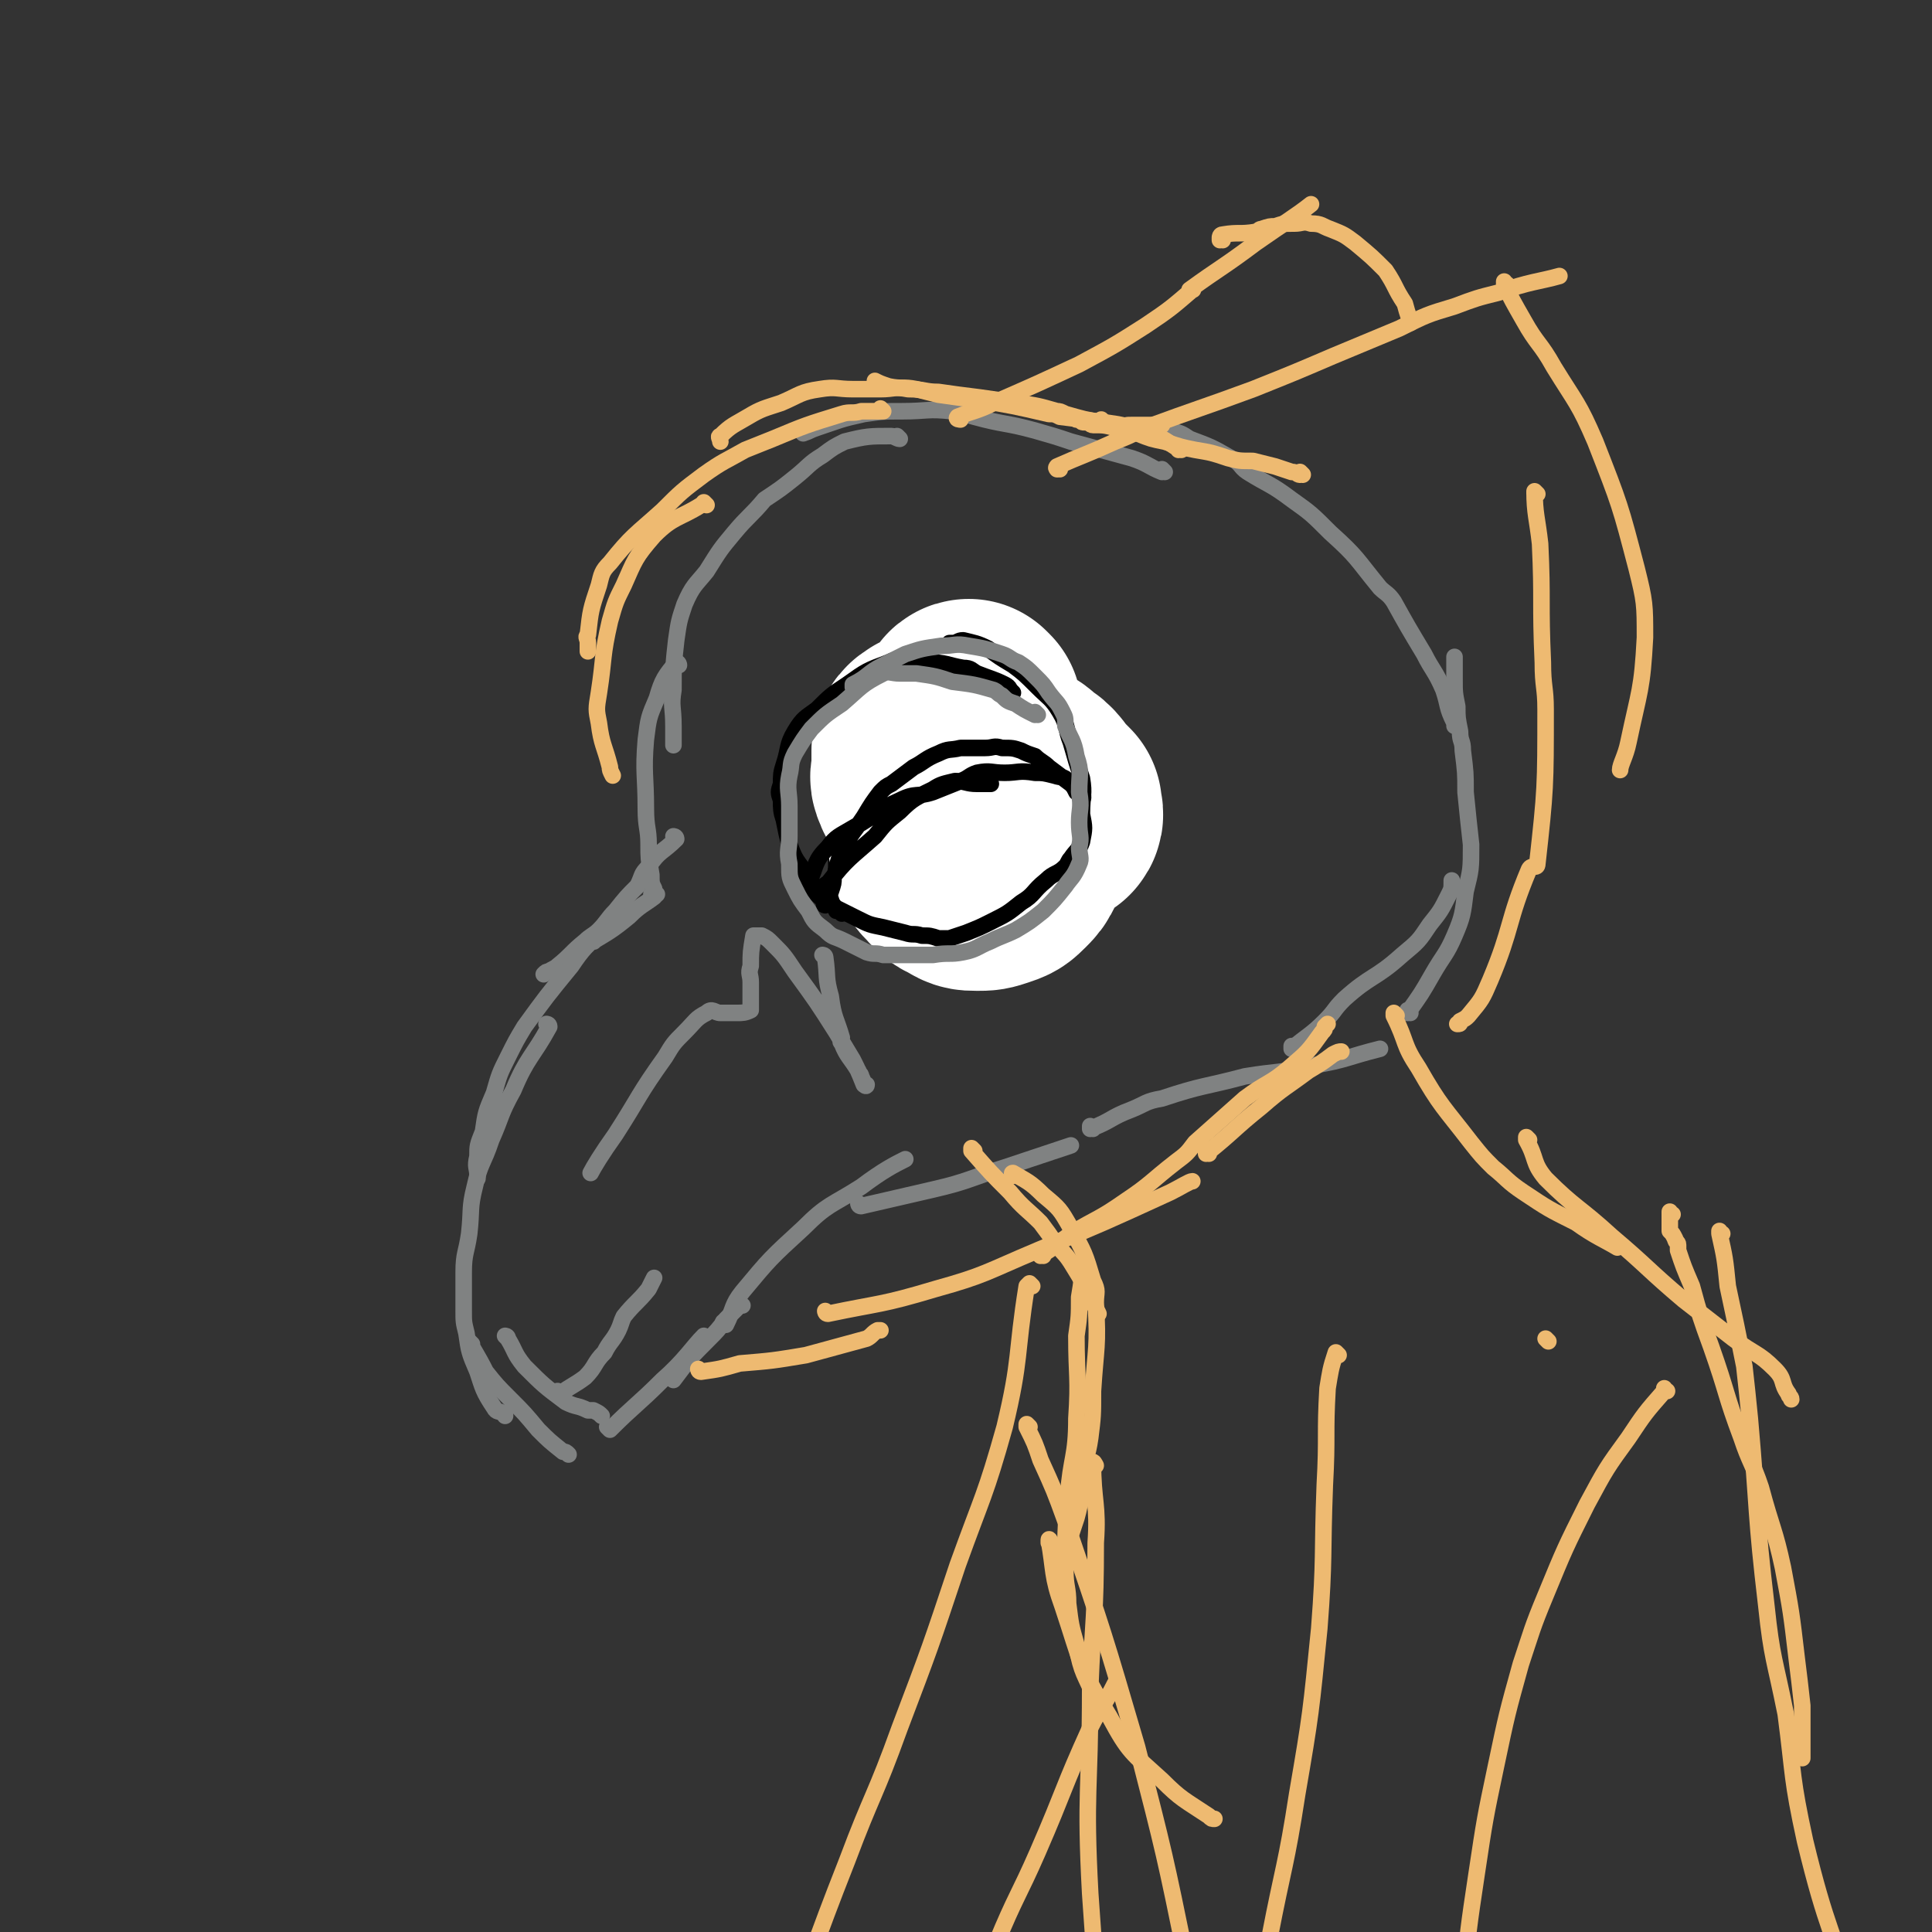
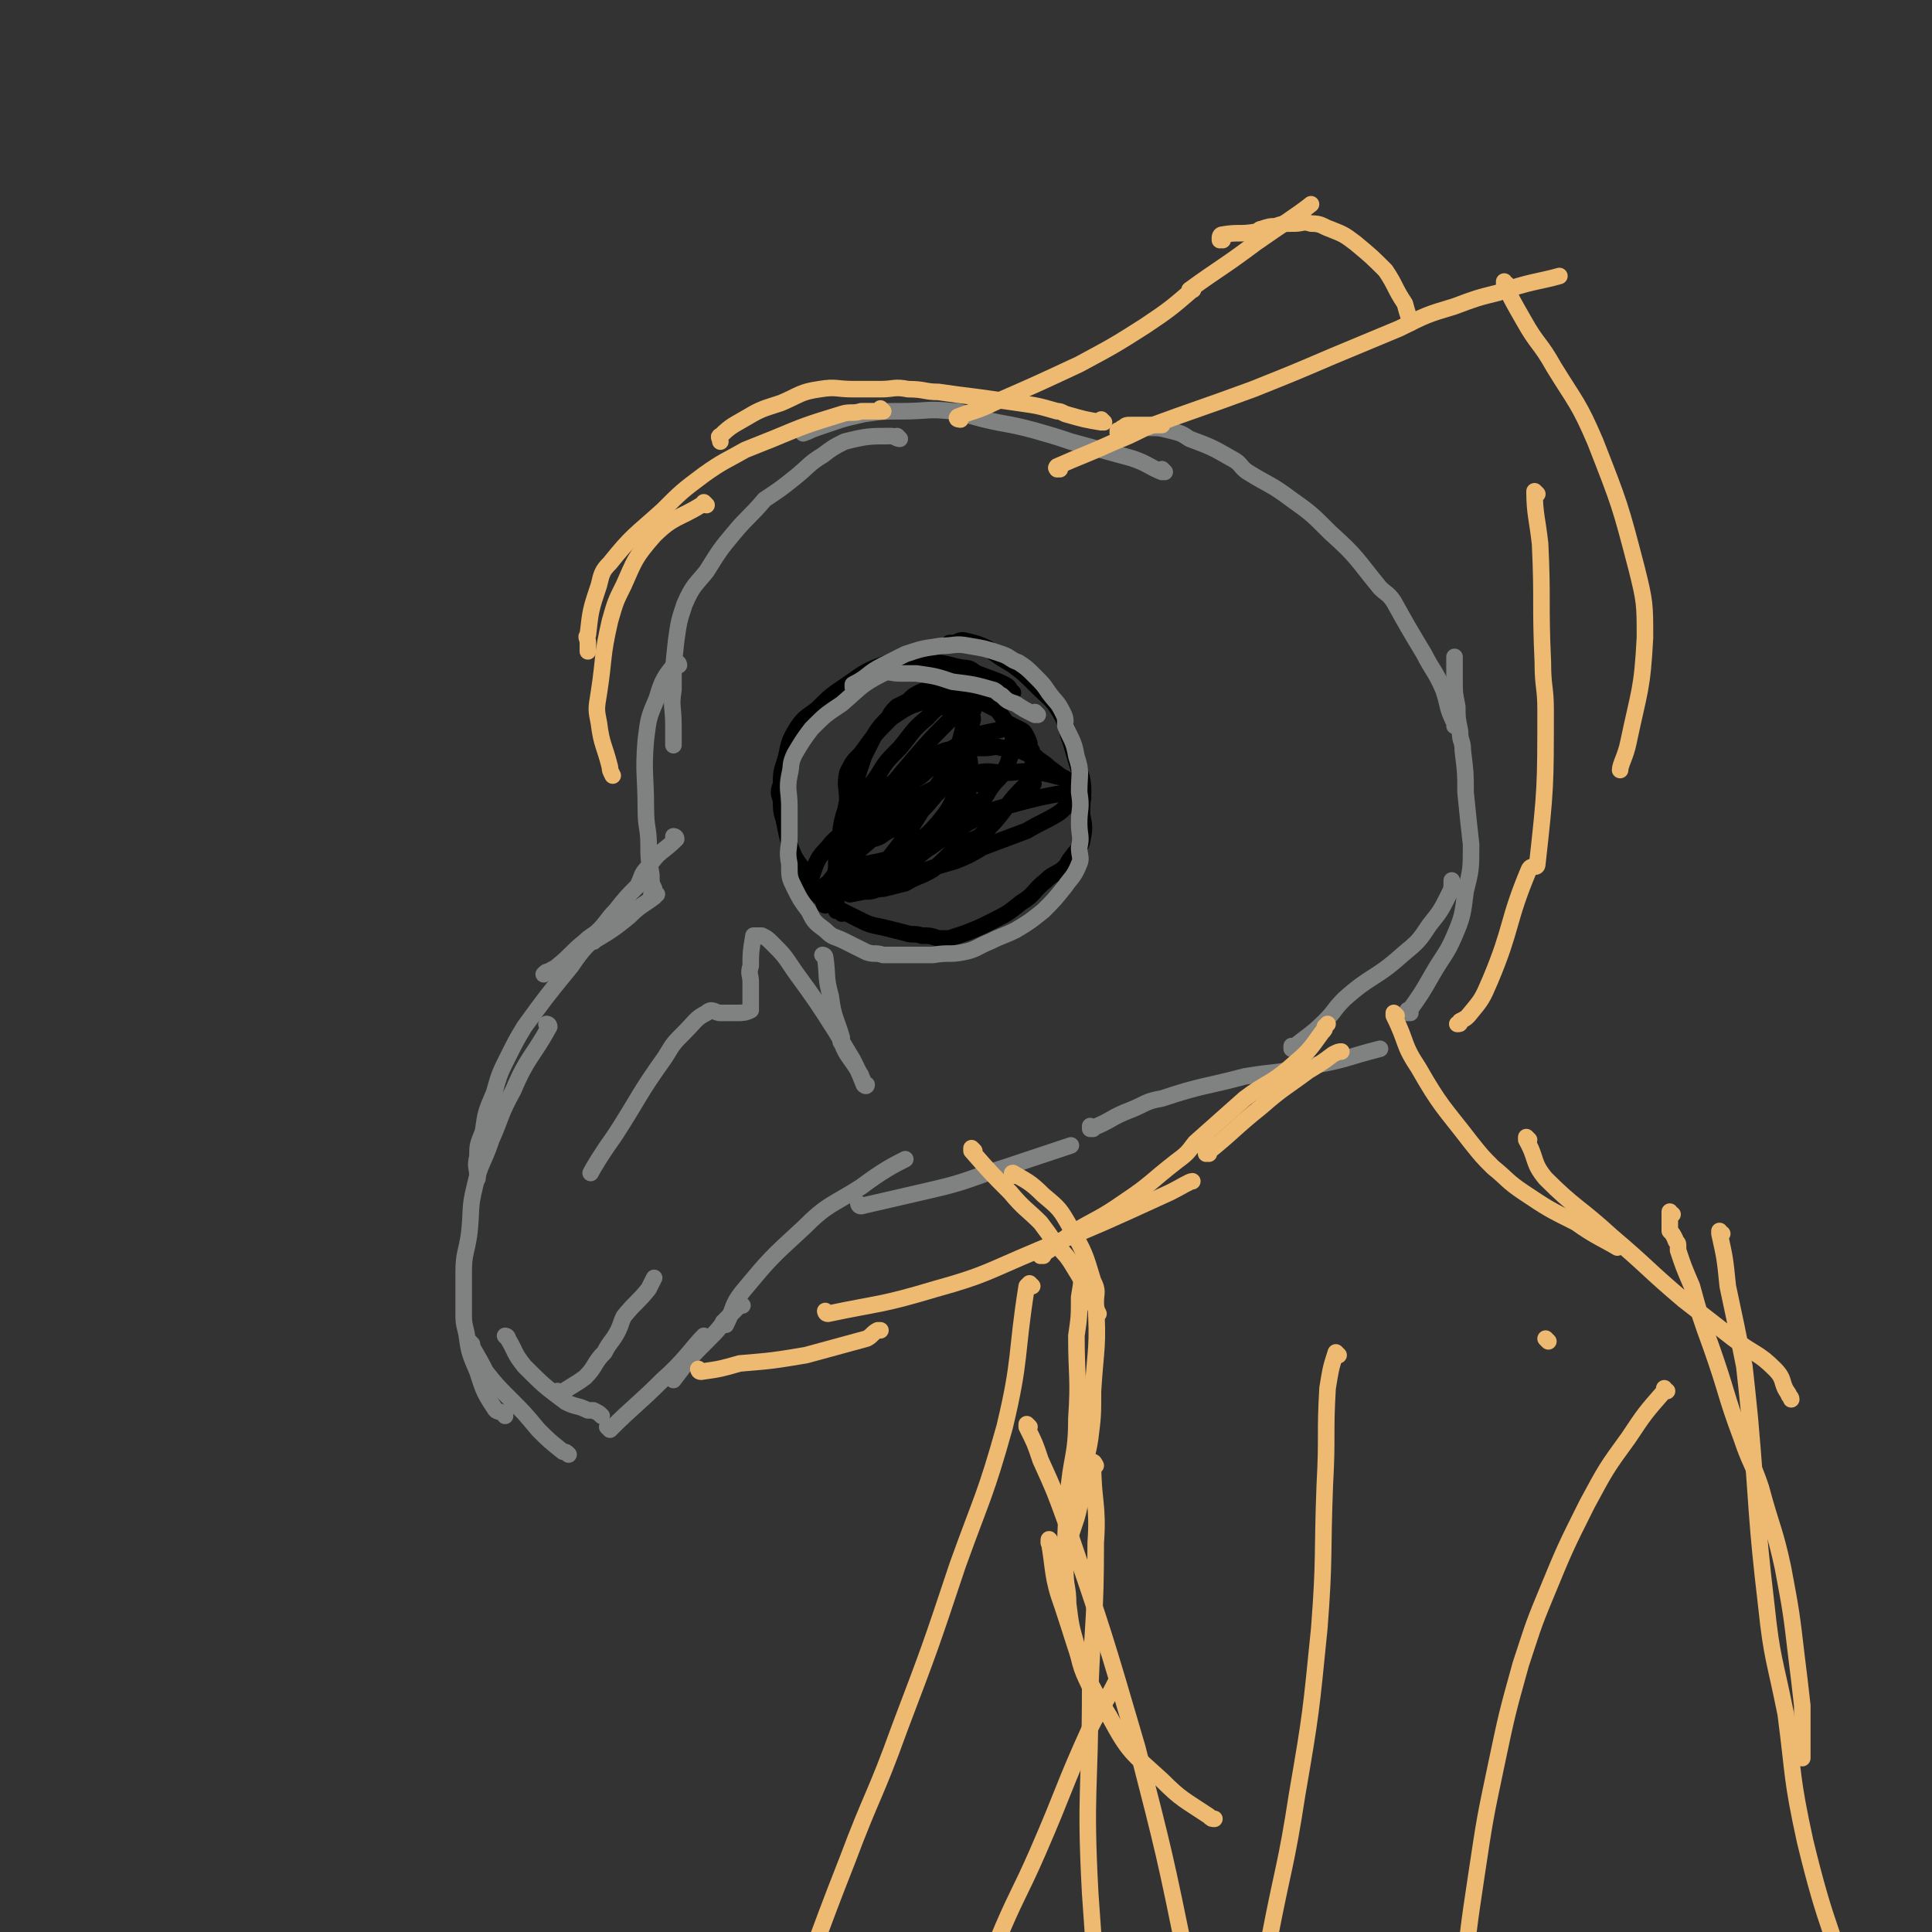
<svg xmlns="http://www.w3.org/2000/svg" viewBox="0 0 700 700" version="1.1">
  <rect x="0" y="0" width="700" height="700" fill="#333333" stroke="none" />
  <g fill="none" stroke="#808282" stroke-width="6" stroke-linecap="round" stroke-linejoin="round">
    <path d="M326,159c0,0 -1,-1 -1,-1 0,0 0,1 1,1 0,0 0,0 0,0 0,0 -1,-1 -1,-1 0,0 1,1 1,1 -1,0 -2,-1 -3,-1 -8,0 -9,0 -17,2 -4,2 -4,2 -8,5 -5,3 -5,4 -10,8 -5,4 -5,4 -11,8 -5,6 -6,6 -11,12 -5,6 -5,6 -10,14 -4,5 -5,5 -8,12 -2,6 -2,6 -3,13 -1,9 -1,9 -1,18 -1,6 0,6 0,13 0,3 0,4 0,7 " />
    <path d="M246,241c0,0 -1,-1 -1,-1 0,0 0,1 1,1 0,0 0,0 0,0 0,0 0,-1 -1,-1 -4,5 -5,6 -7,13 -3,7 -3,7 -4,15 -1,12 0,13 0,25 0,7 1,7 1,13 0,5 0,5 1,11 0,3 0,3 1,5 0,1 0,1 1,2 " />
    <path d="M245,304c0,0 -1,-1 -1,-1 0,0 0,0 1,1 0,0 0,0 0,0 0,0 -1,-1 -1,-1 0,0 1,0 1,1 -5,5 -6,4 -10,10 -3,3 -2,3 -4,7 -4,4 -4,4 -8,9 -3,3 -3,4 -6,7 -2,2 -3,2 -5,4 -5,4 -5,5 -10,9 -1,1 -2,1 -3,2 -1,0 -1,0 -2,1 " />
    <path d="M237,325c0,0 -1,-1 -1,-1 0,0 0,0 1,1 0,0 0,0 0,0 0,0 -1,-1 -1,-1 0,0 1,0 1,1 -4,3 -5,3 -9,7 -6,5 -8,6 -13,9 0,1 2,-3 2,-2 -4,3 -6,5 -10,11 -9,11 -9,11 -17,22 -3,5 -3,5 -6,11 -3,6 -3,6 -5,13 -3,7 -3,7 -4,14 -2,5 -2,5 -2,9 -1,4 0,4 0,7 0,0 0,0 0,1 " />
    <path d="M199,372c0,0 -1,-1 -1,-1 0,0 0,0 1,1 0,0 0,0 0,0 0,0 -1,-1 -1,-1 0,0 1,0 1,1 -6,11 -8,11 -13,23 -5,9 -4,9 -8,18 -3,9 -4,8 -6,17 -2,8 -1,8 -2,17 -1,7 -2,7 -2,14 0,7 0,7 0,14 0,4 0,4 1,8 1,7 1,7 4,14 2,6 2,7 6,13 1,2 2,1 3,2 1,0 1,0 1,1 " />
    <path d="M171,487c0,0 -1,-1 -1,-1 0,0 0,0 1,1 0,0 0,0 0,0 0,0 -1,-1 -1,-1 2,4 3,5 6,11 0,0 0,0 0,0 4,5 4,5 9,10 5,5 5,5 10,11 4,4 4,4 9,8 1,0 1,0 2,1 " />
    <path d="M184,485c0,0 -1,-1 -1,-1 0,0 0,0 1,1 0,0 0,0 0,0 0,0 -1,-1 -1,-1 0,0 1,0 1,1 3,5 2,5 6,10 7,7 7,7 15,13 4,2 4,1 8,3 1,0 1,0 2,0 2,1 2,1 3,2 " />
    <path d="M221,518c0,0 -1,-1 -1,-1 0,0 0,0 1,1 0,0 0,0 0,0 0,0 -1,-1 -1,-1 0,0 0,0 1,1 0,0 0,0 0,0 9,-9 10,-9 19,-18 8,-7 11,-12 15,-16 " />
    <path d="M244,500c0,0 -1,-1 -1,-1 0,0 0,0 1,1 0,0 0,0 0,0 0,0 -1,-1 -1,-1 0,0 0,0 1,1 0,0 0,0 0,0 6,-8 6,-8 13,-15 3,-3 3,-3 6,-7 2,-2 2,-2 5,-5 0,0 0,0 1,0 " />
    <path d="M263,480c0,0 -1,-1 -1,-1 0,0 0,0 1,1 0,0 0,0 0,0 0,0 -1,-1 -1,-1 0,0 0,1 1,1 3,-6 2,-7 6,-12 10,-12 10,-12 22,-23 9,-9 10,-8 21,-15 8,-6 12,-8 16,-10 " />
    <path d="M312,437c0,0 -1,-1 -1,-1 0,0 0,0 1,1 0,0 0,0 0,0 0,0 -1,-1 -1,-1 0,0 0,1 1,1 13,-3 13,-3 26,-6 13,-3 13,-4 26,-8 12,-4 18,-6 24,-8 " />
    <path d="M396,409c0,0 -1,-1 -1,-1 0,0 0,1 0,1 8,-3 7,-4 15,-7 5,-2 5,-3 11,-4 15,-5 15,-4 30,-8 12,-2 12,-1 25,-4 12,-2 12,-3 24,-6 0,0 0,0 0,0 0,0 0,0 0,0 " />
    <path d="M469,380c0,0 -1,-1 -1,-1 0,0 0,0 0,1 0,0 0,0 0,0 1,0 0,-1 0,-1 0,0 0,1 0,1 6,-5 7,-5 12,-10 4,-4 3,-4 7,-8 10,-9 11,-7 21,-16 6,-5 6,-5 10,-11 4,-5 4,-5 7,-11 1,-2 1,-2 1,-5 0,0 0,0 0,0 " />
    <path d="M511,367c0,0 -1,-1 -1,-1 0,0 0,0 0,1 0,0 0,0 0,0 1,0 0,-1 0,-1 0,0 0,1 0,1 5,-7 5,-7 9,-14 4,-7 5,-7 8,-14 3,-7 3,-8 4,-16 2,-8 2,-8 2,-17 -1,-9 -1,-9 -2,-19 0,-7 0,-7 -1,-15 0,-4 -1,-3 -1,-7 -1,-5 -1,-5 -1,-9 -1,-5 -1,-5 -1,-10 0,-2 0,-2 0,-3 0,-3 0,-4 0,-5 " />
    <path d="M528,263c0,0 -1,-1 -1,-1 0,0 0,0 0,1 0,0 0,0 0,0 1,0 0,0 0,-1 -3,-6 -2,-6 -4,-12 -3,-7 -4,-7 -7,-13 -6,-10 -6,-10 -11,-19 -2,-3 -3,-3 -5,-5 -9,-11 -8,-11 -18,-20 -7,-7 -7,-7 -14,-12 -8,-6 -8,-5 -16,-10 -3,-2 -2,-3 -6,-5 -7,-4 -7,-4 -15,-7 -3,-2 -3,-2 -7,-3 -4,-1 -4,-1 -8,-1 -4,0 -4,0 -8,0 0,0 0,0 -1,0 " />
    <path d="M422,171c0,0 -1,-1 -1,-1 0,0 0,1 0,1 0,0 0,0 0,0 1,0 0,-1 0,-1 0,0 1,1 0,1 -5,-2 -5,-3 -11,-5 -11,-3 -11,-3 -22,-6 -6,-2 -6,-2 -13,-4 -11,-3 -11,-2 -22,-5 -4,-1 -4,-2 -8,-2 -9,-1 -9,0 -18,0 -7,0 -7,0 -14,1 -9,2 -8,2 -17,5 -3,1 -2,1 -5,2 0,0 0,0 0,0 " />
  </g>
  <g fill="none" stroke="#000000" stroke-width="6" stroke-linecap="round" stroke-linejoin="round">
    <path d="M305,331c0,0 -1,-1 -1,-1 0,0 0,0 1,1 0,0 0,0 0,0 0,0 0,0 -1,-1 0,0 0,0 -1,0 0,-2 0,-2 0,-3 -1,-7 0,-7 0,-13 0,-4 0,-4 1,-8 1,-9 1,-9 4,-17 0,-2 0,-2 1,-3 2,-6 2,-6 4,-12 2,-4 2,-4 4,-8 2,-3 2,-3 5,-6 1,-2 1,-2 3,-4 2,-1 2,-1 4,-2 2,-2 2,-2 4,-3 2,-1 2,-1 5,-1 2,-1 2,0 4,0 3,0 3,-1 6,0 3,1 3,1 6,3 3,2 3,2 7,4 2,2 2,3 4,5 2,1 2,1 4,2 2,1 2,1 3,3 1,2 1,2 1,4 1,1 1,1 1,3 1,2 0,2 0,4 0,1 0,1 0,2 0,1 0,1 0,3 0,1 1,1 0,1 0,0 0,0 -1,0 -1,0 -1,0 -2,1 -8,8 -7,10 -16,18 -3,2 -4,1 -7,3 -5,4 -5,5 -10,9 -5,3 -5,2 -10,5 -4,1 -4,1 -8,2 -3,0 -3,1 -6,1 -3,0 -3,0 -5,0 -1,0 -1,0 -1,0 0,0 0,0 0,0 0,0 -1,1 0,1 5,-1 6,-1 12,-3 6,-2 6,-2 11,-4 8,-3 8,-3 15,-5 5,-2 5,-2 10,-5 8,-3 8,-3 16,-6 5,-3 6,-3 11,-6 3,-2 2,-2 5,-4 1,-2 1,-2 2,-4 0,0 1,-1 1,-1 -1,0 -2,0 -4,1 -11,2 -11,2 -22,5 -7,2 -7,2 -14,6 -7,4 -7,4 -14,9 -7,4 -6,6 -12,9 -2,1 -2,-1 -3,0 -3,1 -3,2 -5,3 -2,1 -2,1 -3,2 0,0 -1,1 0,1 1,-1 1,-2 3,-3 4,-3 4,-2 9,-4 3,-2 3,-3 7,-5 6,-5 7,-5 13,-10 4,-4 4,-4 8,-8 4,-4 3,-4 6,-8 3,-3 3,-3 5,-7 1,-3 1,-3 2,-5 1,-3 0,-3 0,-5 1,-1 1,-2 0,-2 0,-1 0,0 0,0 -2,-1 -2,-2 -3,-1 -8,2 -8,1 -15,5 -8,4 -7,5 -14,11 -2,2 -3,2 -6,4 -4,3 -4,3 -8,7 -3,2 -2,2 -4,5 -1,3 -2,3 -2,5 -1,1 -1,3 0,3 1,0 2,0 4,-1 4,-3 4,-2 9,-5 6,-4 6,-4 11,-10 5,-5 5,-5 8,-11 3,-5 3,-5 5,-11 0,-2 0,-2 0,-4 1,-2 0,-2 0,-4 1,-1 1,-1 0,-2 0,0 0,-1 -1,0 -4,2 -4,2 -7,5 -7,7 -7,7 -13,14 -6,7 -6,7 -12,15 -5,8 -5,8 -8,16 -3,5 -3,5 -5,11 -1,3 -2,4 -1,6 0,1 1,0 1,0 4,-2 4,-2 7,-5 4,-3 5,-3 9,-7 4,-5 4,-5 8,-11 5,-8 5,-8 10,-16 4,-6 4,-6 7,-13 1,-3 1,-3 2,-7 0,-2 0,-2 0,-5 0,-2 0,-2 0,-3 -2,-2 -3,-3 -5,-3 -4,-1 -5,-1 -9,1 -6,2 -6,2 -12,6 -6,6 -6,6 -11,13 -3,3 -3,3 -5,7 -1,5 0,5 0,10 -1,6 -2,6 -1,13 0,4 0,4 1,8 1,3 1,4 3,4 3,1 4,0 8,-1 4,-2 4,-2 8,-5 7,-5 8,-4 14,-11 4,-5 4,-5 7,-12 2,-6 2,-6 3,-12 0,-5 0,-5 0,-10 -1,-3 -1,-4 -2,-6 -2,-2 -3,-3 -5,-2 -4,0 -4,1 -7,4 -6,5 -5,5 -10,11 -5,5 -5,5 -8,10 -5,7 -6,7 -10,14 -2,5 -2,6 -3,11 -1,4 0,6 1,8 0,1 1,0 3,0 5,-1 5,-1 10,-2 4,-1 4,-1 8,-3 7,-3 8,-3 14,-7 5,-4 6,-4 9,-9 2,-4 0,-5 1,-10 0,-4 1,-4 0,-9 0,-2 0,-2 -1,-5 0,-1 0,-1 0,-2 0,0 0,0 0,0 " />
  </g>
  <g fill="none" stroke="#808282" stroke-width="6" stroke-linecap="round" stroke-linejoin="round">
    <path d="M299,347c0,0 -1,-1 -1,-1 0,0 0,0 1,1 0,0 0,0 0,0 0,0 -1,-1 -1,-1 0,0 1,0 1,1 1,7 0,7 2,14 1,8 2,8 4,15 0,1 -1,1 0,2 2,5 3,5 6,10 0,1 1,1 1,2 1,2 1,3 2,3 0,1 -1,0 -1,0 -2,-5 -2,-5 -4,-9 -3,-5 -3,-5 -6,-10 -7,-11 -7,-11 -15,-22 -4,-6 -4,-6 -8,-10 -2,-2 -2,-2 -4,-3 -1,0 -1,0 -3,0 0,0 0,0 0,0 0,0 0,0 0,0 -1,6 -1,6 -1,11 -1,3 0,3 0,6 0,2 0,2 0,4 0,3 0,3 0,5 0,1 0,1 0,1 -2,1 -3,1 -5,1 -3,0 -3,0 -6,0 -2,0 -3,-2 -5,0 -4,2 -4,3 -8,7 -4,4 -4,4 -7,9 -10,14 -9,14 -18,28 -5,7 -8,12 -9,14 " />
    <path d="M203,505c0,0 -1,-1 -1,-1 0,0 0,0 1,1 0,0 0,0 0,0 0,0 -1,-1 -1,-1 0,0 0,0 1,1 0,0 0,0 0,0 4,-3 5,-3 9,-6 4,-4 3,-5 7,-9 2,-4 3,-4 5,-8 1,-2 1,-3 2,-5 4,-5 5,-5 9,-10 1,-2 1,-2 2,-4 " />
  </g>
  <g fill="none" stroke="#EEBA71" stroke-width="6" stroke-linecap="round" stroke-linejoin="round">
    <path d="M254,497c0,0 -1,-1 -1,-1 0,0 0,0 1,1 0,0 0,0 0,0 0,0 -1,-1 -1,-1 0,0 0,1 1,1 7,-1 7,-1 14,-3 12,-1 12,-1 24,-3 11,-3 11,-3 22,-6 2,-1 2,-2 4,-3 0,0 0,0 1,0 " />
    <path d="M300,476c0,0 -1,-1 -1,-1 0,0 0,0 1,1 0,0 0,0 0,0 0,0 -1,-1 -1,-1 0,0 0,1 1,1 19,-4 19,-3 39,-9 18,-5 18,-6 37,-14 24,-10 24,-10 48,-21 4,-2 7,-4 8,-4 " />
    <path d="M378,455c0,0 -1,-1 -1,-1 0,0 0,0 0,1 0,0 0,0 0,0 6,-4 6,-4 11,-8 10,-6 10,-5 20,-12 9,-6 9,-7 18,-14 4,-3 4,-3 7,-7 9,-8 9,-8 18,-16 8,-6 9,-5 16,-11 7,-6 7,-6 12,-13 1,-1 1,-1 1,-2 1,-1 1,-1 1,-1 " />
    <path d="M438,418c0,0 -1,-1 -1,-1 0,0 0,0 0,1 0,0 0,0 0,0 1,0 0,-1 0,-1 0,0 0,1 0,1 10,-8 10,-9 20,-17 8,-7 9,-7 17,-13 5,-3 5,-3 9,-6 2,-1 2,-1 3,-1 " />
-     <path d="M472,172c0,0 -1,-1 -1,-1 0,0 0,1 0,1 0,0 0,0 0,0 1,0 0,-1 0,-1 0,0 0,1 0,1 0,0 0,0 0,0 1,0 0,-1 0,-1 0,0 0,1 0,1 0,0 0,0 0,0 1,0 0,-1 0,-1 0,0 1,1 0,1 -1,0 -1,-1 -3,-1 -3,-1 -3,-1 -6,-2 -4,-1 -4,-1 -8,-2 -5,0 -5,0 -9,-1 -6,-2 -6,-2 -12,-3 -5,-1 -5,-1 -11,-3 -5,-1 -5,-1 -10,-3 -4,-1 -4,-2 -8,-2 -4,-1 -4,-1 -8,-1 -1,0 -1,-1 -3,-1 -1,0 -1,0 -2,-1 0,0 0,0 -1,0 " />
-     <path d="M428,163c0,0 -1,-1 -1,-1 0,0 0,1 0,1 0,0 0,0 0,0 1,0 0,-1 0,-1 0,0 0,1 0,1 0,0 0,0 0,0 0,-1 0,-1 -1,-1 -6,-4 -6,-4 -13,-6 -6,-2 -6,-2 -13,-3 -8,-1 -8,-1 -16,-2 -2,-1 -2,-1 -4,-1 -13,-3 -13,-3 -25,-5 -8,-1 -8,-1 -15,-2 -4,-1 -4,-1 -8,-2 -5,-1 -5,0 -10,-1 -3,-1 -3,-1 -5,-2 " />
    <path d="M400,153c0,0 -1,-1 -1,-1 0,0 0,1 0,1 0,0 0,0 0,0 1,0 0,-1 0,-1 0,0 1,1 0,1 -6,-1 -6,-1 -13,-3 -2,-1 -2,-1 -3,-1 -7,-2 -7,-2 -14,-3 -7,-1 -7,-1 -14,-2 -8,-1 -8,-1 -15,-2 -5,0 -5,-1 -11,-1 -5,-1 -5,0 -10,0 -5,0 -5,0 -10,0 -6,0 -6,-1 -12,0 -7,1 -7,2 -14,5 -6,2 -7,2 -12,5 -5,3 -6,3 -10,7 -1,0 0,1 0,2 " />
    <path d="M320,149c0,0 -1,-1 -1,-1 0,0 0,1 1,1 0,0 0,0 0,0 0,0 -1,-1 -1,-1 0,0 1,1 1,1 -4,0 -4,0 -8,0 -3,1 -4,0 -7,1 -13,4 -13,4 -25,9 -5,2 -5,2 -10,4 -7,4 -8,4 -15,9 -8,6 -8,6 -15,13 -10,9 -11,9 -19,19 -3,3 -3,4 -4,8 -3,9 -3,9 -4,18 -1,1 0,1 0,3 0,1 0,1 0,3 " />
    <path d="M256,183c0,0 -1,-1 -1,-1 0,0 1,1 1,1 -1,0 -1,-1 -2,0 -8,5 -10,4 -17,11 -7,8 -7,9 -11,18 -3,6 -3,6 -5,13 -3,13 -2,13 -4,26 -1,6 -1,6 0,11 1,8 2,8 4,16 0,1 0,1 1,3 " />
    <path d="M406,157c0,0 -1,-1 -1,-1 0,0 0,1 0,1 0,0 0,0 0,0 1,0 0,-1 0,-1 0,0 0,1 0,1 1,-1 1,-2 2,-2 1,-1 1,-1 3,-1 3,0 3,0 6,0 2,0 2,0 4,0 1,0 1,0 1,0 " />
    <path d="M384,170c0,0 -1,-1 -1,-1 0,0 0,1 0,1 0,0 0,0 0,0 1,0 0,-1 0,-1 0,0 0,1 0,1 0,0 0,0 0,0 1,0 0,-1 0,-1 0,0 0,1 0,1 0,0 0,0 0,0 1,0 0,-1 0,-1 0,0 0,1 0,1 0,0 0,0 0,0 1,0 0,-1 0,-1 0,0 0,1 0,1 0,0 0,0 0,0 1,0 0,-1 0,-1 0,0 0,1 0,1 0,0 0,0 0,0 1,0 -1,0 0,-1 9,-4 10,-4 21,-9 5,-2 5,-2 11,-5 19,-7 20,-7 39,-14 15,-6 15,-6 29,-12 12,-5 12,-5 24,-10 10,-5 10,-5 20,-8 8,-3 8,-3 16,-5 11,-4 15,-4 22,-6 " />
    <path d="M546,103c0,0 -1,0 -1,-1 0,0 0,1 0,1 0,0 0,0 0,0 1,0 0,0 0,-1 0,0 0,1 0,1 0,0 0,0 0,0 3,6 3,6 7,13 5,9 6,8 11,17 8,13 9,13 15,27 9,23 9,23 15,46 3,12 3,13 3,25 -1,19 -2,19 -6,38 -1,5 -3,8 -3,10 " />
    <path d="M557,179c0,0 -1,-1 -1,-1 0,0 0,1 0,1 0,0 0,0 0,0 1,0 0,-1 0,-1 0,8 1,10 2,19 1,21 0,21 1,43 0,9 1,9 1,17 0,28 0,29 -3,56 0,2 -2,0 -3,2 -8,19 -6,21 -14,40 -3,7 -3,7 -8,13 -1,1 -1,1 -3,2 0,1 0,1 -1,1 " />
    <path d="M348,152c0,0 -1,-1 -1,-1 0,0 0,1 1,1 0,0 0,0 0,0 0,0 -2,0 -1,-1 5,-2 7,-2 13,-5 16,-7 16,-7 31,-14 13,-7 13,-7 24,-14 9,-6 10,-7 17,-13 1,0 -1,0 -1,0 11,-8 12,-8 24,-17 10,-7 15,-10 20,-14 " />
    <path d="M443,87c0,0 -1,0 -1,-1 0,0 0,1 0,1 0,0 0,0 0,0 1,0 0,0 0,-1 0,0 0,-1 1,-1 6,-1 6,0 12,-1 1,0 1,-1 2,-1 3,-1 3,-1 5,-1 3,-1 3,-1 7,-1 3,0 3,-1 6,0 4,0 4,1 7,2 5,2 5,2 9,5 6,5 6,5 11,10 4,6 3,6 7,12 1,4 2,6 2,7 " />
    <path d="M353,417c0,0 -1,-1 -1,-1 0,0 0,0 0,1 0,0 0,0 0,0 1,0 0,-1 0,-1 0,0 0,0 0,1 7,8 7,8 14,15 5,6 6,6 11,11 3,4 3,4 5,7 4,5 4,4 7,9 5,8 6,11 9,17 " />
    <path d="M368,426c0,0 -1,-1 -1,-1 0,0 0,0 0,1 0,0 0,0 0,0 1,0 -1,-1 0,-1 5,3 6,3 11,8 6,5 6,5 10,12 5,9 5,9 8,19 2,4 1,4 1,8 1,16 0,16 -1,32 0,9 0,9 -1,17 -1,7 -2,7 -3,15 -1,7 0,7 -2,14 -1,3 -1,3 -2,6 " />
    <path d="M393,458c0,0 -1,-1 -1,-1 0,0 0,0 0,1 0,0 0,0 0,0 1,0 0,-1 0,-1 0,0 0,0 0,1 0,6 0,6 -1,12 0,7 0,7 -1,14 0,15 1,15 0,30 0,14 -2,14 -3,28 -1,13 -1,14 -1,27 0,6 1,6 1,12 1,8 1,8 3,15 2,11 3,10 7,20 0,1 0,1 1,2 " />
    <path d="M381,559c0,0 -1,-1 -1,-1 0,0 0,0 0,1 0,0 0,0 0,0 1,0 0,-2 0,-1 2,11 1,13 5,24 7,21 6,22 17,40 7,13 8,13 19,23 7,7 8,7 17,13 1,1 1,1 2,1 " />
    <path d="M506,368c0,0 -1,-1 -1,-1 0,0 0,0 0,1 0,0 0,0 0,0 5,10 3,10 9,19 8,14 9,14 19,27 4,5 4,5 8,9 5,4 5,5 11,9 9,6 9,6 19,11 7,5 10,6 15,9 " />
    <path d="M554,413c0,0 -1,-1 -1,-1 0,0 0,0 0,1 4,7 2,8 7,14 11,11 12,10 24,21 13,11 13,12 26,23 9,7 9,7 18,14 8,6 9,5 15,11 4,4 2,5 5,9 0,1 1,1 1,2 " />
    <path d="M606,440c-1,0 -1,-1 -1,-1 0,0 0,0 0,1 0,0 0,0 0,0 0,0 0,-1 0,-1 0,0 0,0 0,1 0,0 0,0 0,0 0,1 0,1 0,2 0,2 0,2 0,4 1,1 1,1 2,3 0,1 1,1 1,2 0,1 0,1 0,2 2,6 2,6 5,13 3,11 3,11 7,22 6,17 5,17 11,33 3,9 4,9 7,18 4,15 5,15 8,29 3,16 3,16 5,33 1,8 1,8 2,17 0,9 0,14 0,19 " />
    <path d="M624,447c-1,0 -1,-1 -1,-1 0,0 0,0 0,1 0,0 0,0 0,0 2,9 2,9 3,19 3,14 3,14 6,29 1,9 1,9 2,19 3,34 2,34 6,68 2,19 3,19 7,39 3,23 2,23 7,46 8,33 10,32 20,65 0,0 -1,0 -1,0 0,0 0,0 0,0 " />
    <path d="M373,517c0,0 -1,-1 -1,-1 0,0 0,0 0,1 3,6 3,6 5,12 5,11 5,11 9,22 14,41 14,41 26,82 10,39 10,39 18,78 4,14 3,14 5,28 4,16 5,19 7,31 " />
    <path d="M397,531c0,0 -1,-2 -1,-1 0,14 2,15 1,29 0,27 -1,27 -2,53 0,37 -2,37 0,74 3,43 3,43 10,86 4,26 5,25 12,51 1,2 1,2 2,4 " />
    <path d="M485,491c0,0 -1,-1 -1,-1 0,0 0,0 0,1 0,0 0,0 0,0 1,0 0,-1 0,-1 -2,6 -2,7 -3,13 -1,17 0,17 -1,35 -1,26 0,26 -2,52 -3,30 -3,31 -8,60 -4,26 -5,26 -10,52 -5,24 -4,24 -9,48 -5,23 -5,23 -10,45 -3,14 -3,14 -6,28 0,0 0,0 -1,0 " />
    <path d="M561,486c0,0 -1,-1 -1,-1 " />
    <path d="M604,504c-1,0 -1,-1 -1,-1 0,0 0,0 0,1 0,0 0,0 0,0 0,0 0,-1 0,-1 0,0 0,0 0,1 0,0 0,0 0,0 -7,8 -7,8 -13,17 -8,11 -8,11 -15,24 -8,16 -8,16 -15,33 -5,12 -5,13 -9,25 -5,18 -5,18 -9,37 -4,19 -4,19 -7,39 -3,20 -3,20 -5,41 -1,13 0,13 0,26 0,13 0,13 0,27 0,6 1,6 1,13 0,2 0,2 0,4 " />
    <path d="M374,466c0,0 -1,-1 -1,-1 0,0 0,0 -1,1 -4,25 -2,26 -8,51 -7,25 -8,25 -17,50 -10,30 -10,30 -21,59 -9,25 -10,24 -19,48 -13,33 -12,33 -25,66 -3,7 -4,9 -7,14 " />
    <path d="M405,611c0,0 -1,-1 -1,-1 0,0 0,0 0,0 0,0 0,0 0,0 -4,8 -5,8 -9,16 -10,22 -9,22 -19,45 -7,16 -8,16 -15,33 -8,20 -8,20 -15,40 -3,11 -5,18 -5,21 " />
  </g>
  <g fill="none" stroke="#FFFFFF" stroke-width="80" stroke-linecap="round" stroke-linejoin="round">
-     <path d="M352,258c0,0 -1,-1 -1,-1 0,0 0,0 0,1 0,0 0,0 0,0 1,0 0,-1 0,-1 -1,0 -1,1 -1,2 -1,6 0,7 0,14 -1,0 0,0 0,1 0,2 -1,3 0,5 1,5 2,5 5,10 1,2 1,3 4,4 3,2 4,2 7,3 3,1 3,1 6,1 3,0 3,0 5,0 2,-1 2,0 4,-1 1,-1 0,-2 0,-3 0,-1 0,-1 0,-1 -1,-1 -1,-1 -2,-2 -4,-4 -3,-5 -8,-8 -2,-2 -2,-2 -4,-2 -6,0 -6,1 -12,3 -3,1 -3,0 -6,2 -3,2 -3,2 -5,5 -2,4 -3,4 -4,10 -1,4 0,4 1,8 0,3 0,3 2,5 2,2 2,3 5,4 3,2 3,2 6,2 3,0 3,0 6,-1 3,-1 3,-1 5,-3 2,-2 2,-2 3,-4 1,-3 1,-3 1,-5 0,-5 0,-5 -2,-9 -4,-7 -5,-7 -10,-14 -4,-6 -4,-6 -9,-11 -3,-2 -4,-2 -8,-3 -2,-1 -3,-1 -4,0 -2,1 -1,2 -2,3 0,3 0,4 0,7 0,2 -1,2 0,4 1,3 2,3 4,6 0,0 0,0 1,1 " />
-   </g>
+     </g>
  <g fill="none" stroke="#000000" stroke-width="6" stroke-linecap="round" stroke-linejoin="round">
    <path d="M293,322c0,0 -1,-1 -1,-1 0,0 0,0 1,1 0,0 0,0 0,0 0,0 -1,-1 -1,-1 0,0 0,0 1,1 0,0 0,0 0,0 0,-1 -1,-1 0,-2 3,-7 2,-8 7,-13 3,-4 4,-4 9,-7 9,-5 8,-6 17,-10 6,-3 6,-1 12,-3 5,-2 5,-2 10,-4 3,-1 3,-2 6,-3 5,-1 5,0 10,0 5,0 5,-1 11,0 3,0 3,0 7,1 3,1 3,0 5,2 3,1 3,1 4,3 1,1 0,1 1,2 0,1 0,0 0,1 0,0 0,0 0,0 1,0 0,-1 0,-1 0,0 0,0 0,1 0,0 0,0 0,0 1,0 0,0 0,-1 -1,-1 -1,-1 -2,-1 -1,-2 -1,-2 -2,-3 -4,-3 -4,-3 -8,-6 -2,-2 -3,-2 -5,-4 -3,-1 -3,-1 -5,-2 -3,-1 -3,-1 -7,-1 -3,-1 -3,0 -6,0 -4,0 -4,0 -9,0 -4,1 -4,0 -8,2 -5,2 -5,3 -9,5 -4,3 -4,3 -8,6 -2,1 -2,1 -4,3 -3,4 -3,4 -6,9 -4,6 -5,6 -8,13 -2,4 -1,4 -3,9 0,2 0,2 -1,5 -1,2 -1,1 -2,3 0,1 0,2 0,2 -1,0 0,-1 0,-3 0,-1 -1,-1 0,-2 0,-2 -1,-2 1,-3 7,-9 8,-9 17,-17 4,-5 4,-5 9,-9 5,-5 6,-5 12,-8 3,-2 4,-2 8,-3 4,0 4,1 8,1 3,0 3,0 5,0 0,0 0,0 0,0 " />
    <path d="M367,251c0,0 -1,-1 -1,-1 0,0 0,0 0,1 0,0 0,0 0,0 1,0 0,-1 0,-1 0,0 1,1 0,1 0,-1 0,-2 -2,-3 -4,-2 -5,-2 -10,-4 -2,-1 -2,-2 -5,-2 -6,-1 -6,-2 -13,-2 -3,-1 -3,0 -6,0 -4,0 -4,-2 -8,0 -8,3 -8,3 -15,8 -6,4 -6,4 -11,9 -4,3 -5,3 -8,8 -3,5 -2,6 -4,12 -1,3 -1,4 -1,7 -1,3 -1,3 0,6 0,3 0,4 1,7 1,5 1,5 2,9 2,5 2,5 5,9 2,5 2,5 5,9 3,3 4,2 7,5 4,2 4,2 8,4 4,2 4,2 9,3 4,1 4,1 8,2 3,1 3,0 6,1 3,0 3,0 6,1 2,0 2,0 4,0 3,-1 3,-1 6,-2 5,-2 5,-2 9,-4 6,-3 6,-3 11,-7 5,-3 4,-4 9,-8 3,-3 4,-2 7,-5 1,-1 1,-2 2,-3 2,-3 3,-3 4,-6 1,-5 1,-5 0,-10 0,-7 1,-7 0,-13 -2,-6 -2,-6 -4,-13 -2,-5 -1,-6 -4,-11 -3,-5 -4,-5 -8,-9 -5,-5 -5,-5 -9,-8 -5,-3 -5,-3 -9,-6 -4,-2 -5,-2 -9,-3 -2,0 -2,1 -4,1 -1,0 -1,0 -1,0 " />
  </g>
  <g fill="none" stroke="#808282" stroke-width="6" stroke-linecap="round" stroke-linejoin="round">
    <path d="M376,259c0,0 -1,-1 -1,-1 0,0 0,0 0,1 0,0 0,0 0,0 -4,-2 -4,-2 -7,-4 -3,-1 -3,-1 -5,-3 -2,-1 -1,-1 -3,-2 -7,-2 -7,-2 -15,-3 -6,-2 -6,-2 -13,-3 -3,0 -3,0 -6,0 -3,0 -4,-1 -6,0 -8,4 -8,5 -15,11 -6,4 -6,4 -11,9 -3,4 -3,4 -6,9 -2,4 -1,4 -2,8 -1,5 0,6 0,11 0,5 0,5 0,11 0,5 -1,5 0,10 0,5 0,5 2,9 2,4 2,4 5,8 2,4 2,4 6,7 3,3 3,2 7,4 4,2 4,2 8,4 3,1 3,0 6,1 3,0 3,0 6,0 6,0 6,0 12,0 6,-1 6,0 11,-1 5,-1 5,-2 10,-4 4,-2 5,-2 9,-4 5,-3 5,-3 10,-7 4,-4 4,-4 8,-9 2,-3 3,-3 5,-8 1,-2 0,-3 0,-6 1,-4 0,-4 0,-9 0,-5 1,-5 0,-11 0,-7 1,-7 -1,-13 -1,-6 -2,-6 -4,-11 0,-3 0,-3 -1,-5 -2,-4 -2,-3 -5,-7 -2,-3 -2,-3 -5,-6 -3,-3 -3,-3 -6,-5 -3,-1 -3,-2 -6,-3 -6,-2 -6,-2 -12,-3 -5,-1 -5,0 -10,0 -7,1 -7,1 -13,3 -4,2 -4,2 -8,4 -6,3 -5,4 -11,7 0,0 0,0 0,1 " />
  </g>
</svg>